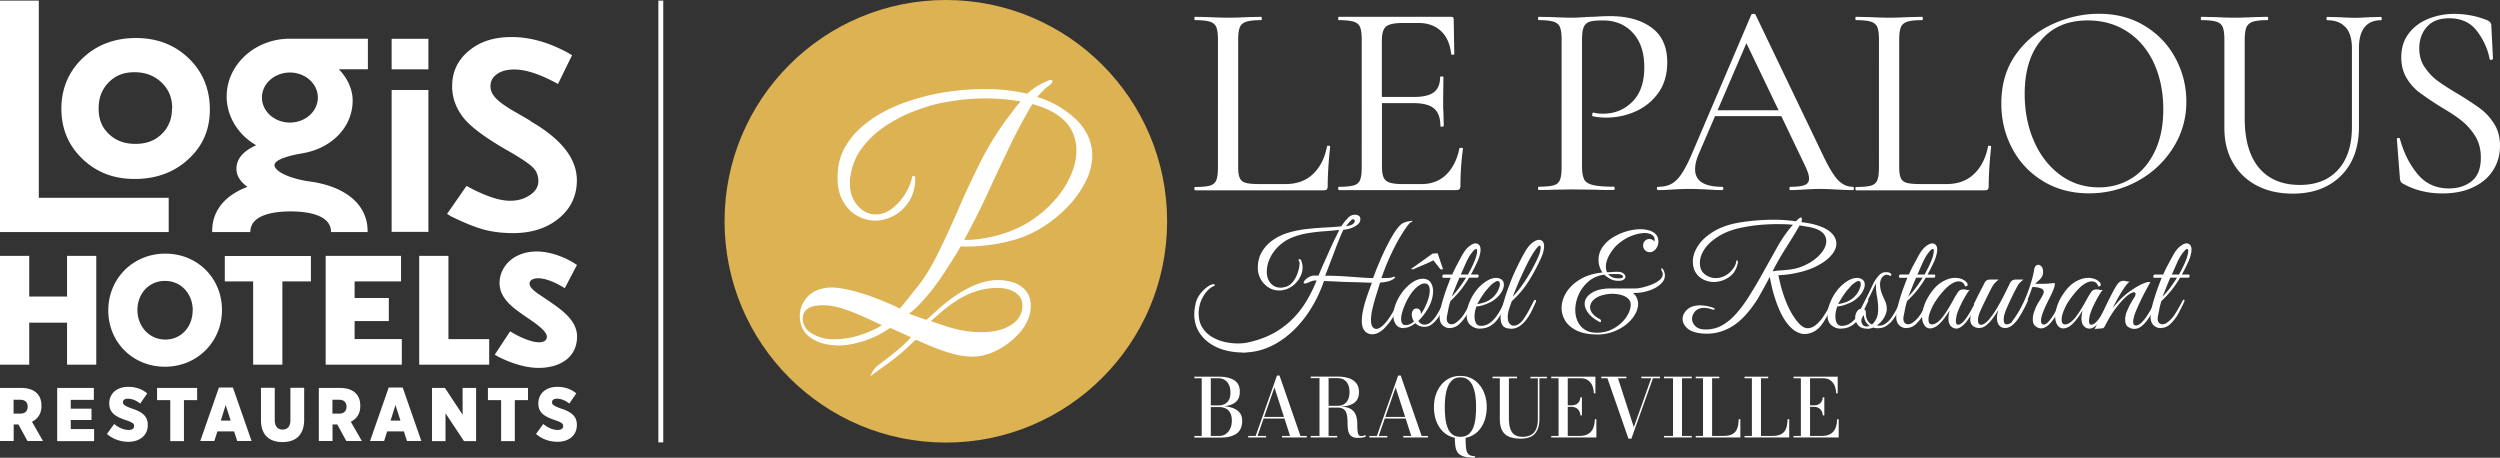
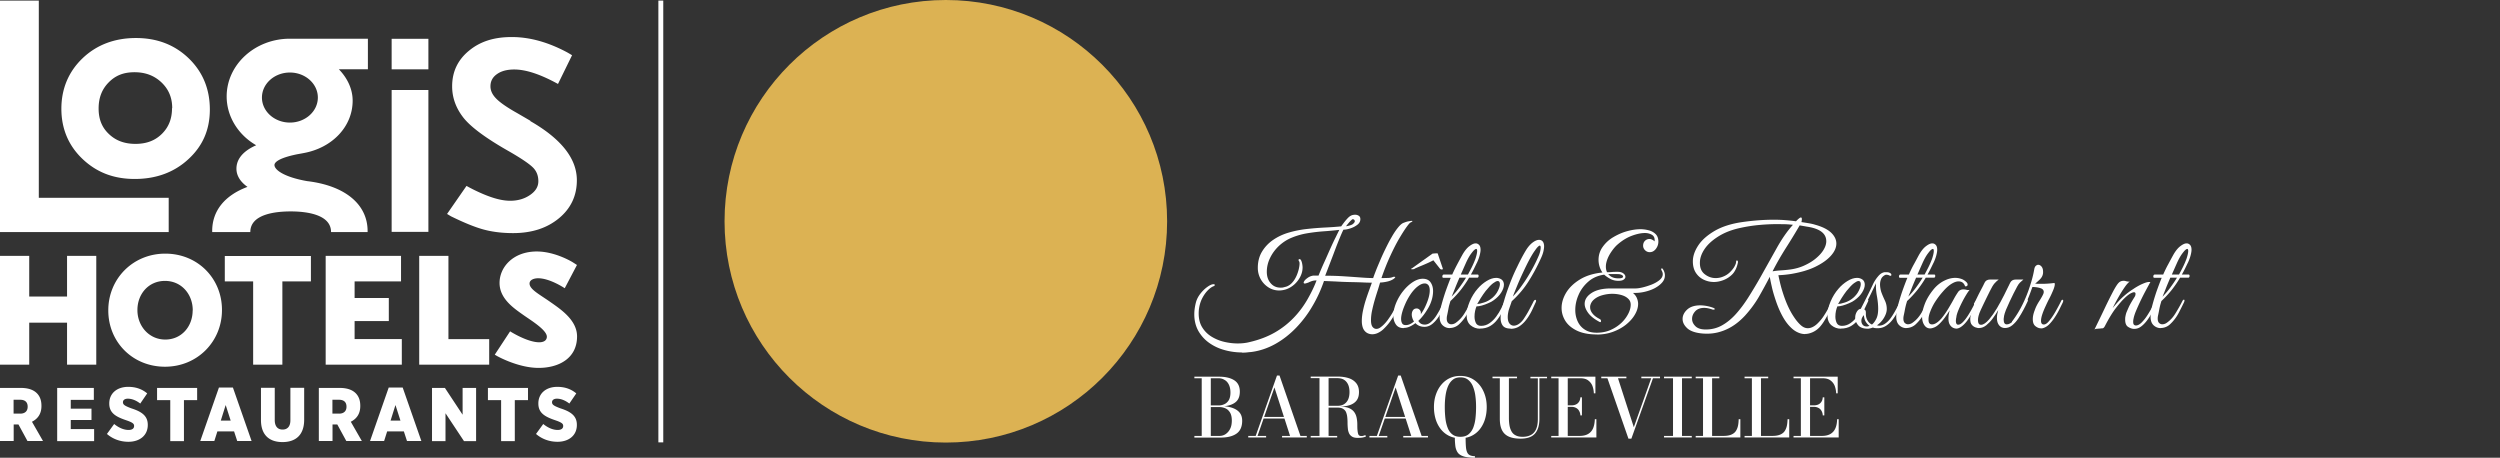
<svg xmlns="http://www.w3.org/2000/svg" id="Calque_2" data-name="Calque 2" viewBox="0 0 255.78 46.83">
  <rect x="0" y="0" width="255.78" height="46.83" fill="#333333" stroke="none" />
  <defs>
    <style>.cls-3{fill:#fff}</style>
  </defs>
  <g id="Calque_1-2" data-name="Calque 1">
    <path fill="none" stroke="#fff" stroke-miterlimit="10" stroke-width=".5" d="M67.61.06v45.2" />
    <path class="cls-3" d="M0 39.69h2.14c.74 0 1.28.19 1.63.54.31.31.47.73.47 1.28v.04c0 .8-.39 1.31-.97 1.6l1.13 1.97H2.81l-.92-1.69H1.4v1.69H0v-5.44zm2.08 2.63c.47 0 .75-.26.75-.7v-.02c0-.47-.29-.7-.76-.7h-.68v1.42h.68zm3.77-2.63H9.6v1.22H7.24v.9h2.12v1.16H7.24v.93h2.39v1.23H5.85v-5.44zm5.09 4.71l.74-1.02c.44.36.96.61 1.48.61.37 0 .56-.16.56-.4v-.02c0-.22-.16-.35-.8-.57-1.03-.35-1.74-.72-1.74-1.71v-.02c0-.99.75-1.69 1.94-1.69.73 0 1.38.2 1.94.67l-.71 1.04c-.37-.29-.82-.5-1.27-.5-.32 0-.5.15-.5.36 0 .25.17.37.86.63 1.03.33 1.68.75 1.68 1.68v.02c0 1.06-.81 1.72-1.98 1.72-.8 0-1.58-.26-2.21-.81zm6.47-3.46h-1.34v-1.25h4.1v1.25h-1.35v4.19h-1.4v-4.19zm5-1.29h1.42l1.91 5.47h-1.47l-.32-.98h-1.71l-.31.98h-1.44l1.91-5.47zm1.19 3.38l-.51-1.59-.5 1.59h1zm3.1-.06v-3.29h1.41v3.3c0 .66.32.97.8.97s.8-.3.8-.95v-3.32h1.41v3.26c0 1.59-.89 2.29-2.22 2.29s-2.2-.71-2.2-2.25zm5.92-3.28h2.14c.74 0 1.28.19 1.63.54.31.31.47.73.47 1.28v.04c0 .8-.39 1.31-.97 1.6l1.13 1.97h-1.59l-.92-1.69h-.49v1.69h-1.4v-5.44zm2.08 2.63c.47 0 .75-.26.75-.7v-.02c0-.47-.29-.7-.76-.7h-.68v1.42h.68zm5.08-2.67h1.42l1.91 5.47h-1.47l-.32-.98h-1.71l-.31.98h-1.44l1.91-5.47zm1.19 3.38l-.51-1.59-.5 1.59h1zm3.24-3.34h1.31l1.81 2.74v-2.74h1.38v5.44h-1.24l-1.89-2.85v2.85H44.2v-5.44zm7.05 1.25h-1.34v-1.25h4.1v1.25h-1.35v4.19h-1.4v-4.19zm3.58 3.46l.74-1.02c.44.36.96.61 1.48.61.37 0 .56-.16.56-.4v-.02c0-.22-.16-.35-.8-.57-1.03-.35-1.74-.72-1.74-1.71v-.02c0-.99.75-1.69 1.94-1.69.73 0 1.38.2 1.94.67l-.71 1.04c-.37-.29-.82-.5-1.27-.5-.32 0-.5.15-.5.36 0 .25.17.37.86.63 1.03.33 1.68.75 1.68 1.68v.02c0 1.06-.81 1.72-1.98 1.72-.8 0-1.58-.26-2.21-.81zM17.26 20.24v3.5H0V.06h3.97v20.18h13.29zm2.05-14.27c1.43 1.38 2.16 3.14 2.16 5.23s-.74 3.75-2.2 5.09c-1.45 1.34-3.29 2.02-5.48 2.02s-3.92-.69-5.35-2.05c-1.43-1.36-2.16-3.09-2.16-5.13s.73-3.8 2.18-5.18c1.44-1.37 3.28-2.06 5.45-2.06s3.97.7 5.4 2.08m-1.69 5.1c0-1.07-.36-1.93-1.09-2.63-.74-.7-1.64-1.05-2.77-1.05s-1.95.34-2.64 1.04c-.69.7-1.03 1.57-1.03 2.67s.34 1.94 1.05 2.61c.71.68 1.6 1.01 2.72 1.01s2-.33 2.7-1.02c.7-.69 1.04-1.55 1.04-2.63m36.67 1.29l-1.34-.78c-1.02-.57-1.73-1.06-2.14-1.47-.41-.41-.61-.83-.61-1.28 0-.52.22-.94.67-1.25.45-.32 1.04-.47 1.77-.47 1.2 0 2.69.5 4.47 1.48l1.44-2.94-.44-.26c-1.96-1.06-3.87-1.6-5.73-1.6s-3.26.47-4.39 1.41c-1.14.94-1.71 2.15-1.71 3.63 0 1.15.38 2.21 1.13 3.18.75.97 2.34 2.15 4.77 3.52 1.21.7 2 1.24 2.37 1.61.37.37.55.84.55 1.4s-.28 1.02-.85 1.41c-.57.39-1.24.59-2.03.59s-1.69-.23-2.8-.7c-.56-.24-1.12-.51-1.67-.82l-1.99 2.87.4.24c1.34.66 2.45 1.11 3.33 1.35.88.24 1.89.37 3.02.37 1.92 0 3.48-.51 4.7-1.52 1.22-1.01 1.83-2.31 1.83-3.89 0-2.21-1.59-4.23-4.76-6.05M21.71 23.73v-.1c0-2.06 1.28-3.64 3.61-4.51-.92-.65-1.13-1.35-1.13-1.86 0-.72.37-1.67 2.02-2.4-1.86-1.07-3.02-2.96-3.02-4.99 0-3.26 2.9-5.91 6.47-5.91h7.98v3.13h-2.97c.77.79 1.41 1.91 1.41 3.21 0 2.63-2.06 4.82-5.01 5.36s-.1.02-.1.02c-2.61.44-2.89.99-2.89 1.2 0 .52 1.05 1.25 3.34 1.65 3.88.46 6.19 2.37 6.19 5.11v.1h-3.74c0-1.83-2.59-2.11-4.13-2.11s-4.13.27-4.13 2.11h-3.9zm7.95-16.31c-1.58 0-2.86 1.15-2.86 2.56s1.28 2.56 2.86 2.56 2.86-1.15 2.86-2.56-1.28-2.56-2.86-2.56m14.17-3.45h-3.76v3.12h3.76V3.97zm-3.76 19.75h3.76V9.21h-3.76v14.51zM0 37.31h2.99v-4.3h3.87v4.3h2.99V26.18H6.86v4.16H2.99v-4.16H0v11.13zm11.08-5.54c0 3.2 2.47 5.75 5.8 5.75s5.83-2.59 5.83-5.79v-.03c0-3.2-2.47-5.75-5.8-5.75s-5.83 2.59-5.83 5.79v.03m8.63 0c0 1.61-1.12 2.97-2.8 2.97s-2.85-1.4-2.85-3v-.03c0-1.61 1.12-2.97 2.82-2.97s2.84 1.38 2.84 3v.03m6.18 5.54h2.99v-8.52h2.92v-2.6H23v2.6h2.9v8.52zm7.42 0h7.79v-2.62h-4.83v-1.84h3.5v-2.36h-3.5v-1.7h4.75v-2.61h-7.71v11.13zm9.57 0h7.16V34.7h-4.17v-8.52h-2.99v11.13zm12.22.33c2.01 0 3.93-.94 3.93-3.22 0-1.67-1.66-2.77-2.76-3.54-1.1-.77-2.1-1.28-2.1-1.87 0-.37.43-.54.88-.54 1.21 0 2.72 1.02 2.72 1.02l1.25-2.38-.42-.27s-1.77-1.11-3.69-1.11c-2.41 0-3.81 1.59-3.81 3.22s1.49 2.61 2.51 3.33c.74.52 2.33 1.49 2.33 2.17 0 .34-.27.57-.78.57-1.23 0-2.98-1.12-2.98-1.12l-1.57 2.39.26.15s2.13 1.2 4.22 1.2m71.98-1.58c-.64 0-1.26-.09-1.85-.26a4.91 4.91 0 01-1.56-.75c-.45-.33-.81-.74-1.08-1.22-.26-.48-.4-1.04-.4-1.67 0-.39.06-.8.17-1.23.09-.32.24-.61.46-.89.22-.28.45-.5.7-.68.25-.18.45-.27.6-.28.11 0 .17.02.17.07 0 .06-.05.11-.14.14-.16.06-.35.19-.56.4-.21.21-.4.47-.57.79-.17.32-.28.67-.34 1.06-.03.18-.04.36-.04.53 0 .56.12 1.03.36 1.42.24.39.56.71.95.95.39.24.82.42 1.28.53.46.11.93.17 1.39.17.43 0 .82-.04 1.18-.13 1.01-.23 1.9-.57 2.66-1.01.76-.44 1.4-.96 1.95-1.54s1-1.2 1.37-1.85c.37-.65.68-1.28.92-1.92-.17 0-.32.02-.45.06-.13.04-.27.1-.41.17-.03 0-.08.03-.16.05-.08.02-.13.04-.17.04-.09 0-.13-.03-.13-.09 0-.04.02-.09.06-.16.07-.11.19-.22.36-.34.17-.12.35-.19.55-.22h.55c.18-.45.38-.92.6-1.4.22-.48.42-.95.62-1.39.2-.44.38-.83.55-1.16.16-.33.28-.58.36-.73-.53.06-1.07.11-1.64.15-.56.04-1.12.11-1.66.2s-1.06.24-1.55.44c-.5.2-.94.49-1.33.85-.39.37-.69.78-.91 1.24-.22.45-.33.93-.33 1.41s.13.86.39 1.16c.26.31.6.46 1.02.46.1 0 .2 0 .3-.03s.21-.05.33-.09c.22-.09.41-.22.58-.42.17-.19.3-.41.41-.65.11-.24.18-.47.24-.7.05-.23.08-.42.08-.56 0-.11-.01-.19-.04-.23a.238.238 0 01-.06-.14c0-.07.03-.1.09-.1.07 0 .12.04.16.11.06.12.1.25.12.37.02.12.04.25.04.37 0 .33-.08.64-.23.94-.15.3-.35.56-.59.78s-.5.38-.78.49c-.12.05-.25.08-.39.11-.13.02-.26.04-.39.04-.4 0-.77-.1-1.1-.31a2.353 2.353 0 01-1.1-2.02c0-.61.14-1.16.42-1.63.28-.47.66-.88 1.14-1.21.48-.33 1.03-.59 1.63-.76.58-.17 1.19-.29 1.82-.36.63-.07 1.24-.12 1.85-.15s1.17-.07 1.67-.12c.04-.06.12-.17.24-.33s.26-.33.42-.5c.16-.17.31-.27.47-.32.1-.03.21-.04.3-.04.14 0 .27.04.37.11.11.07.16.18.16.34 0 .23-.1.42-.31.58-.21.16-.44.28-.72.37-.27.09-.5.13-.7.13-.11.21-.23.49-.37.83s-.29.71-.44 1.11c-.15.4-.29.78-.44 1.16-.14.37-.27.7-.38.99-.11.29-.19.49-.24.62.65 0 1.29.02 1.91.06.62.04 1.19.08 1.72.12.52.04.95.06 1.28.06.04-.11.11-.32.23-.62.11-.3.26-.65.43-1.05.17-.41.36-.83.57-1.26.21-.43.42-.85.65-1.24.22-.39.44-.72.66-.99s.41-.44.6-.5c.2-.08.37-.13.5-.15.13-.02.23-.04.29-.04.06 0 .09 0 .09.03s-.07.08-.2.14c-.07.03-.2.18-.41.47s-.45.67-.74 1.16-.59 1.08-.91 1.77-.62 1.44-.91 2.28c.15 0 .35 0 .6-.01.25 0 .43-.04.55-.09.04-.02.07-.03.1-.03h.07c.06 0 .09.01.09.04 0 .04-.05.09-.14.16-.18.13-.41.23-.68.29s-.51.09-.73.1c-.05.17-.12.41-.22.73-.1.31-.21.65-.32 1.03-.11.37-.2.74-.28 1.11s-.11.7-.11.98c0 .34.06.58.19.72.1.11.22.17.36.17.15 0 .3-.06.44-.17.25-.18.48-.42.7-.71.21-.29.42-.6.6-.93s.36-.65.51-.95c.07-.13.13-.2.2-.2.05 0 .07.03.07.1 0 .06-.02.12-.06.2-.2.42-.38.79-.55 1.09-.16.31-.34.59-.52.84s-.41.51-.69.78c-.14.13-.31.25-.51.35-.2.1-.4.15-.61.15-.18 0-.35-.04-.52-.13a.987.987 0 01-.42-.48c-.09-.22-.13-.47-.13-.75 0-.33.04-.68.12-1.06.08-.38.18-.76.3-1.13.12-.37.24-.71.35-1.01.11-.31.2-.55.26-.72-.16 0-.44 0-.85-.02s-.85-.03-1.36-.04c-.5-.01-1-.03-1.48-.06-.48-.02-.89-.04-1.21-.05-.3.87-.68 1.72-1.16 2.53-.47.82-1.03 1.56-1.67 2.23-.64.67-1.35 1.23-2.13 1.67-.78.44-1.63.73-2.53.84-.1 0-.23.02-.42.04s-.34.02-.46.02zm10.63-12.91c.36-.06.61-.14.72-.24s.18-.19.18-.27c0-.06-.02-.11-.05-.14a.138.138 0 00-.11-.06c-.04-.03-.11 0-.2.09-.1.09-.19.19-.29.31-.1.12-.18.22-.25.31z" />
    <path class="cls-3" d="M143.62 33.57c-.36 0-.63-.12-.8-.37-.17-.24-.26-.54-.26-.9 0-.43.1-.88.3-1.35.19-.44.43-.84.73-1.21s.62-.66.96-.88c.34-.22.68-.34 1.01-.34.36 0 .63.12.8.36.17.24.26.54.26.9 0 .44-.1.89-.3 1.35-.11.26-.28.54-.49.85-.21.31-.45.6-.72.85.06.11.14.19.24.27.11.07.25.11.43.11.23 0 .45-.1.65-.29.21-.19.4-.42.57-.7s.33-.55.46-.83c.13-.28.24-.5.33-.67a.15.15 0 01.14-.09c.04 0 .07.02.09.05.02.03.01.08-.01.15-.06.14-.15.36-.29.64s-.3.57-.49.88c-.19.3-.41.56-.66.77s-.53.32-.83.32c-.21 0-.39-.04-.55-.11-.15-.07-.28-.16-.37-.27-.2.15-.4.27-.6.36-.2.09-.4.13-.6.13zm.22-.31c.26 0 .54-.12.83-.37a1.19 1.19 0 01-.17-.36 1.11 1.11 0 01-.06-.34c0-.17.04-.32.12-.44.08-.12.21-.19.38-.19.12 0 .23.05.31.14.08.09.12.19.12.31v.08c0 .02-.01.05-.02.08.16-.22.32-.48.46-.78.32-.68.47-1.24.47-1.68 0-.22-.04-.39-.13-.52a.465.465 0 00-.39-.19c-.2 0-.42.09-.65.26-.24.17-.46.4-.68.69-.21.29-.4.61-.57.96-.15.33-.28.64-.37.94-.09.3-.14.56-.14.78 0 .19.04.34.11.46s.2.17.36.17zm.57-5.77l2.15-1.54c.18-.02.32-.03.4-.03.1 0 .14 0 .14.03l.52 1.54v.02c0 .04-.03.06-.1.06-.1 0-.16-.03-.2-.09l-.67-.85c-.11.06-.25.13-.44.22s-.38.17-.59.26-.39.16-.55.23c-.16.07-.26.11-.31.14a.31.31 0 01-.13.06c-.05 0-.1.01-.14.01s-.08 0-.11-.02-.02-.03 0-.05z" />
    <path class="cls-3" d="M148.33 33.57c-.27 0-.51-.09-.72-.28-.21-.19-.32-.48-.32-.88 0-.32.06-.71.18-1.17.12-.46.27-.95.44-1.45.18-.5.35-.96.52-1.37h-.76c-.07 0-.1-.05-.1-.14 0-.05.01-.09.04-.13.02-.04.06-.06.11-.06h.86c.16-.36.34-.72.52-1.06s.36-.67.53-.98c.22-.38.45-.67.7-.86.25-.19.46-.29.65-.29.14 0 .26.06.36.17.1.11.14.28.14.5 0 .13-.03.32-.09.55-.06.23-.15.48-.27.74-.07.13-.16.33-.28.57-.12.25-.24.47-.35.66h.69c.07 0 .1.05.1.14 0 .04 0 .08-.03.12-.02.04-.05.06-.09.06h-.85c-.24.41-.51.81-.82 1.21-.31.39-.67.79-1.09 1.18-.03.09-.06.21-.11.37s-.08.33-.11.49c-.03.17-.07.37-.12.6-.03.12-.04.24-.04.34 0 .2.05.35.14.44s.21.14.33.14a.839.839 0 00.49-.18c.33-.24.63-.56.88-.98.25-.41.48-.81.67-1.19.06-.12.11-.17.17-.17.04 0 .06.03.06.09 0 .03-.01.08-.04.16-.21.44-.39.79-.53 1.06a4.347 4.347 0 01-.89 1.19 1.408 1.408 0 01-.98.4zm.2-3.23c.28-.29.54-.59.78-.92s.47-.66.68-1.01h-.67c-.15.35-.3.7-.43 1.03s-.25.63-.36.89zm.93-2.25h.73c.13-.25.26-.49.38-.73s.23-.48.32-.72c.07-.15.12-.33.17-.52.05-.19.07-.34.07-.44 0-.14-.03-.21-.1-.21-.05 0-.12.04-.21.12-.09.08-.2.22-.34.41-.17.24-.34.55-.51.93-.17.38-.34.77-.52 1.17z" />
    <path class="cls-3" d="M151.42 33.63c-.35 0-.67-.11-.95-.34-.28-.23-.42-.58-.42-1.05 0-.43.11-.89.32-1.39s.48-.93.8-1.3c.28-.33.59-.59.93-.8s.67-.32.98-.32c.21 0 .39.06.55.17.16.12.24.3.24.53s-.09.5-.27.79-.44.56-.78.8c-.14.11-.33.21-.55.3-.22.1-.44.18-.66.24-.22.06-.4.09-.55.09-.05.11-.09.27-.14.46-.04.19-.06.39-.06.59 0 .24.05.45.14.65.1.19.27.29.53.29.32 0 .6-.09.86-.27.26-.18.49-.41.69-.68.2-.27.37-.55.51-.83.14-.28.25-.51.34-.7.06-.13.13-.2.23-.2.05 0 .07.02.07.07 0 .04-.01.09-.04.14-.13.29-.28.59-.43.91s-.33.62-.55.9c-.21.28-.46.51-.75.68-.29.17-.64.26-1.04.26zm-.26-2.53c.13 0 .36-.05.67-.15.32-.1.6-.26.86-.48.25-.22.44-.46.57-.73.13-.26.2-.49.2-.67 0-.21-.08-.32-.23-.32-.11 0-.27.08-.47.23-.2.15-.45.41-.75.78-.18.23-.35.48-.52.75-.16.27-.28.46-.35.59z" />
    <path class="cls-3" d="M154.56 33.62c-.4 0-.67-.11-.82-.32s-.21-.47-.21-.77.04-.62.13-.95c.09-.33.16-.6.23-.82.15-.54.35-1.11.58-1.72.23-.61.49-1.21.78-1.79.28-.59.56-1.12.84-1.59.22-.37.46-.65.71-.84.25-.19.48-.28.67-.28.15 0 .28.06.37.17.09.11.14.28.14.5 0 .15-.03.34-.08.55-.05.21-.14.45-.27.72a18.8 18.8 0 01-1.2 2.24c-.46.75-1.05 1.45-1.76 2.1-.04.12-.09.27-.15.44-.06.17-.12.34-.17.51-.06.26-.09.48-.09.66 0 .3.06.52.18.67.12.15.27.22.44.22.15 0 .32-.05.49-.16.17-.11.34-.27.49-.48.23-.34.44-.68.62-1.03.19-.35.33-.62.42-.81.06-.11.12-.16.19-.16.05 0 .07.03.07.09 0 .05-.01.1-.04.16-.09.19-.2.44-.34.74s-.31.6-.52.9-.45.56-.73.76c-.28.21-.61.31-.97.31zm.22-3.28c.34-.35.68-.76 1-1.23.33-.46.63-.95.91-1.45s.52-.98.71-1.43c.07-.14.12-.3.17-.47.04-.17.06-.32.06-.43 0-.13-.03-.2-.1-.2-.04 0-.1.04-.17.11-.08.07-.18.19-.3.37-.18.24-.38.57-.6.98s-.43.85-.65 1.32c-.22.47-.42.92-.6 1.36-.18.44-.33.8-.43 1.08zm8.6 3.88c-.81 0-1.49-.13-2.02-.38s-.94-.59-1.2-1c-.26-.42-.39-.86-.39-1.33 0-.53.16-1.05.47-1.57.32-.52.79-.97 1.41-1.35s1.4-.62 2.3-.71a2.1 2.1 0 01-.3-.62c-.07-.23-.1-.46-.1-.67 0-.51.15-.95.43-1.34.28-.39.63-.72 1.07-.98s.9-.47 1.4-.61c.5-.14.97-.21 1.41-.21.27 0 .54.04.82.11.28.07.51.2.7.38.19.18.29.44.29.78 0 .28-.09.53-.26.75-.17.22-.38.33-.63.33a.65.65 0 01-.47-.2.646.646 0 01-.2-.46c0-.2.06-.37.19-.5s.29-.19.48-.19c.09 0 .18.03.29.09.11.06.18.11.21.17 0-.04.01-.09.01-.16 0-.26-.11-.44-.32-.55s-.43-.16-.67-.16c-.38 0-.83.09-1.34.28-.51.19-1 .49-1.48.91-.17.15-.35.35-.53.6-.18.25-.34.51-.46.8s-.19.57-.19.85c0 .22.04.41.12.57.14 0 .31 0 .5-.02s.38-.02.58-.02c.25 0 .44.05.59.16.14.11.21.22.21.36 0 .1-.06.19-.17.27-.11.09-.3.13-.55.13-.32 0-.6-.07-.85-.21-.25-.14-.45-.28-.6-.42-.63.09-1.17.32-1.61.7-.44.38-.78.83-1.01 1.36-.23.52-.34 1.04-.34 1.56 0 .41.08.79.24 1.15.16.35.4.64.73.85.33.22.74.32 1.23.32s.99-.09 1.41-.28c.43-.19.79-.43 1.1-.72s.54-.61.71-.94c.17-.33.25-.64.25-.93 0-.25-.09-.46-.27-.62-.18-.17-.41-.29-.7-.37-.29-.08-.59-.12-.92-.12s-.67.05-1 .14c-.33.09-.61.23-.84.42-.23.19-.37.42-.42.71v.12c0 .21.08.42.24.62.16.21.4.39.74.57.09.04.13.11.13.21s-.05.13-.14.09c-.53-.28-.91-.58-1.16-.91-.24-.33-.37-.64-.37-.94 0-.43.23-.8.7-1.11s1.13-.47 1.99-.47h2.54c.15 0 .38-.03.68-.1.3-.07.61-.17.93-.29.32-.13.59-.28.81-.46.22-.18.34-.38.34-.61 0-.12-.04-.26-.13-.4a.169.169 0 01-.03-.1c0-.06.02-.09.07-.09.04 0 .07.02.1.07.14.21.21.43.21.65 0 .26-.09.5-.28.72-.19.22-.44.41-.75.58-.32.17-.67.29-1.06.38s-.78.12-1.18.11c.18.15.32.33.4.52s.13.39.13.6c0 .35-.11.72-.32 1.08-.21.37-.51.71-.89 1.02s-.83.56-1.34.75-1.07.29-1.69.29zm2.21-5.74c.32 0 .47-.06.47-.19 0-.05-.04-.1-.12-.15a.713.713 0 00-.32-.09c-.06 0-.15-.01-.29-.01h-.79c.24.3.59.44 1.05.44zm19.11 5.7c-.27 0-.53-.06-.8-.19-.26-.12-.51-.31-.74-.55-.34-.34-.62-.76-.87-1.24s-.45-.98-.62-1.49-.31-.98-.4-1.41c-.1-.43-.16-.75-.2-.98-.35.68-.72 1.35-1.1 2.02-.38.66-.86 1.32-1.44 1.96-.56.6-1.16 1.06-1.82 1.37s-1.34.47-2.05.47c-.22 0-.45-.01-.68-.04-.63-.08-1.1-.26-1.39-.55-.3-.29-.44-.59-.44-.92 0-.35.16-.67.47-.96.32-.29.77-.43 1.35-.43a3.984 3.984 0 011.31.25c.11.04.16.08.16.13 0 .04-.04.06-.12.06-.05 0-.09 0-.11-.01-.32-.11-.6-.17-.85-.17-.4 0-.71.12-.92.35-.21.23-.32.49-.32.77s.11.52.34.75c.23.23.58.34 1.06.34.6 0 1.16-.14 1.66-.42s.98-.67 1.42-1.16c.44-.49.86-1.05 1.26-1.68s.79-1.28 1.18-1.96c.64-1.14 1.22-2.18 1.74-3.11.52-.93 1.07-1.73 1.66-2.38-.26-.03-.52-.05-.79-.06-.27 0-.54-.01-.82-.01-.6 0-1.23.03-1.87.09-.65.06-1.27.16-1.87.29-.81.17-1.51.43-2.1.77-.58.34-1.05.72-1.39 1.13-.34.42-.55.84-.64 1.26-.03.15-.04.3-.04.45 0 .49.16.87.49 1.13s.7.4 1.12.4c.27 0 .54-.05.81-.17.27-.11.52-.28.74-.52.18-.19.32-.37.4-.54.09-.17.13-.29.14-.38 0-.13.04-.2.09-.2.03 0 .05.02.08.07s.03.1.02.14c-.04.22-.11.44-.2.65-.1.21-.21.39-.34.53-.27.28-.57.48-.92.62-.34.13-.67.2-.99.2-.37 0-.73-.08-1.06-.24-.33-.16-.6-.4-.8-.71s-.3-.7-.3-1.16c0-.54.19-1.08.56-1.64.37-.56.94-1.05 1.69-1.49.75-.43 1.69-.73 2.81-.89.56-.08 1.11-.14 1.64-.18.53-.04 1.05-.06 1.54-.06.4 0 .79.01 1.18.04.38.03.76.07 1.13.12.25-.26.42-.39.5-.39.07 0 .1.05.1.16 0 .04 0 .09-.01.14 0 .06-.02.12-.04.17.26.04.51.08.75.12.24.04.46.09.65.15.76.21 1.31.49 1.66.83.35.34.52.71.52 1.1 0 .42-.19.84-.57 1.26s-.91.79-1.59 1.12-1.49.56-2.41.72c-.3.05-.56.08-.78.1s-.42.03-.58.04c.02.1.06.3.13.6s.16.67.29 1.08.28.85.48 1.31c.2.46.43.9.71 1.31.22.33.44.59.67.8.23.21.47.32.73.32.16 0 .33-.04.51-.13s.36-.22.55-.42c.23-.23.44-.49.62-.78.19-.29.35-.57.48-.83s.22-.44.27-.55c.08-.13.16-.2.24-.2.03 0 .04.02.04.06 0 .02-.01.07-.04.14-.05.11-.12.27-.21.48-.1.21-.21.45-.34.71-.13.26-.28.51-.43.76-.15.25-.31.46-.46.63-.22.24-.47.42-.74.54-.27.12-.53.18-.78.18zm-3.34-6.42c.28-.05.57-.08.89-.1.32-.02.63-.05.93-.09.5-.07.97-.2 1.41-.4s.83-.43 1.17-.71c.34-.28.61-.57.8-.88.19-.31.29-.61.29-.9 0-.65-.44-1.1-1.31-1.35-.17-.05-.39-.1-.67-.14-.27-.05-.52-.09-.74-.13-.46.79-.93 1.56-1.41 2.31-.48.76-.94 1.55-1.36 2.38z" />
    <path class="cls-3" d="M188.34 33.63c-.35 0-.67-.11-.95-.34-.28-.23-.42-.58-.42-1.05 0-.43.11-.89.32-1.39s.48-.93.8-1.3c.28-.33.59-.59.93-.8s.67-.32.98-.32c.21 0 .39.06.55.17.16.12.24.3.24.53s-.09.5-.27.79-.44.56-.78.8c-.14.11-.33.21-.55.3-.22.1-.44.18-.66.24-.22.06-.4.09-.55.09-.05.11-.09.27-.14.46-.04.19-.06.39-.06.59 0 .24.05.45.14.65.1.19.27.29.53.29.32 0 .6-.09.86-.27.26-.18.49-.41.69-.68.2-.27.37-.55.51-.83.14-.28.25-.51.34-.7.06-.13.13-.2.23-.2.05 0 .07.02.07.07 0 .04-.01.09-.04.14-.13.29-.28.59-.43.91s-.33.62-.55.9c-.21.28-.46.51-.75.68-.29.17-.64.26-1.04.26zm-.26-2.53c.13 0 .36-.05.67-.15.32-.1.6-.26.86-.48.25-.22.44-.46.57-.73.13-.26.2-.49.2-.67 0-.21-.08-.32-.23-.32-.11 0-.27.08-.47.23-.2.15-.45.41-.75.78-.18.23-.35.48-.52.75-.16.27-.28.46-.35.59z" />
-     <path class="cls-3" d="M191.1 33.63c-.47 0-.8-.12-1-.37-.2-.24-.29-.5-.29-.77 0-.22.06-.42.17-.6s.24-.28.4-.29c.19-.37.4-.78.62-1.22.22-.44.43-.87.62-1.28.13-.28.3-.55.51-.8.21-.26.43-.41.68-.45h.14c.08 0 .15 0 .21.01.06 0 .13.03.19.06.11.05.16.12.16.21 0 .06-.03.09-.1.09-.03 0-.07-.01-.11-.04a.756.756 0 00-.3-.07c-.06 0-.11.01-.16.04-.18.1-.31.23-.38.4s-.11.35-.11.55c0 .15.02.31.05.47.03.16.07.3.12.42.1.27.22.53.34.79.12.26.18.54.18.83s-.1.59-.29.91c-.19.32-.44.58-.73.77h.1s.08.03.1.03h.04c.22 0 .43-.06.62-.19.2-.13.37-.29.52-.48s.33-.46.52-.8.39-.71.57-1.09c.03-.05.06-.07.1-.07.05 0 .08.02.11.05s.03.07 0 .12c-.12.27-.27.56-.42.87s-.34.61-.54.89-.43.51-.7.69c-.26.18-.56.27-.88.27-.08 0-.16 0-.24-.01-.09 0-.17-.03-.26-.06-.1.04-.19.07-.29.09-.1.02-.19.04-.28.04zm-.12-.23c.06 0 .11 0 .16-.02.05-.01.09-.03.13-.04a1.72 1.72 0 01-.38-.42c-.11-.18-.17-.4-.19-.68-.17.18-.26.38-.26.59 0 .15.05.29.14.4.1.12.23.17.4.17zm.55-.2c.16-.13.31-.33.44-.59.13-.26.19-.6.19-1.02 0-.37-.04-.77-.11-1.19-.08-.42-.12-.79-.12-1.12v-.18c0-.05.01-.1.02-.15-.12.26-.27.56-.43.9-.16.34-.33.67-.49.98-.16.32-.3.58-.42.8.11 0 .18.05.23.11s.07.18.06.37c0 .24.05.46.17.67.12.21.27.35.45.42z" />
+     <path class="cls-3" d="M191.1 33.63c-.47 0-.8-.12-1-.37-.2-.24-.29-.5-.29-.77 0-.22.06-.42.17-.6s.24-.28.4-.29c.19-.37.4-.78.62-1.22.22-.44.43-.87.62-1.28.13-.28.3-.55.51-.8.21-.26.43-.41.68-.45h.14c.08 0 .15 0 .21.01.06 0 .13.03.19.06.11.05.16.12.16.21 0 .06-.03.09-.1.09-.03 0-.07-.01-.11-.04a.756.756 0 00-.3-.07c-.06 0-.11.01-.16.04-.18.1-.31.23-.38.4s-.11.35-.11.55c0 .15.02.31.05.47.03.16.07.3.12.42.1.27.22.53.34.79.12.26.18.54.18.83s-.1.59-.29.91c-.19.32-.44.58-.73.77h.1s.08.03.1.03c.22 0 .43-.06.62-.19.2-.13.37-.29.52-.48s.33-.46.52-.8.39-.71.57-1.09c.03-.05.06-.07.1-.07.05 0 .08.02.11.05s.03.07 0 .12c-.12.27-.27.56-.42.87s-.34.61-.54.89-.43.51-.7.69c-.26.18-.56.27-.88.27-.08 0-.16 0-.24-.01-.09 0-.17-.03-.26-.06-.1.04-.19.07-.29.09-.1.02-.19.04-.28.04zm-.12-.23c.06 0 .11 0 .16-.02.05-.01.09-.03.13-.04a1.72 1.72 0 01-.38-.42c-.11-.18-.17-.4-.19-.68-.17.18-.26.38-.26.59 0 .15.05.29.14.4.1.12.23.17.4.17zm.55-.2c.16-.13.31-.33.44-.59.13-.26.19-.6.19-1.02 0-.37-.04-.77-.11-1.19-.08-.42-.12-.79-.12-1.12v-.18c0-.05.01-.1.02-.15-.12.26-.27.56-.43.9-.16.34-.33.67-.49.98-.16.32-.3.58-.42.8.11 0 .18.05.23.11s.07.18.06.37c0 .24.05.46.17.67.12.21.27.35.45.42z" />
    <path class="cls-3" d="M195.05 33.57c-.27 0-.51-.09-.72-.28-.21-.19-.32-.48-.32-.88 0-.32.06-.71.18-1.17.12-.46.27-.95.44-1.45.18-.5.35-.96.52-1.37h-.76c-.07 0-.1-.05-.1-.14 0-.05.01-.09.04-.13.02-.04.06-.06.11-.06h.86c.16-.36.33-.72.52-1.06s.36-.67.53-.98c.22-.38.45-.67.7-.86.25-.19.46-.29.65-.29.14 0 .26.06.36.17.1.11.14.28.14.5 0 .13-.03.32-.09.55-.06.23-.15.48-.27.74-.07.13-.16.33-.28.57-.12.25-.24.47-.35.66h.69c.07 0 .1.05.1.14 0 .04 0 .08-.03.12-.02.04-.05.06-.09.06h-.85c-.24.41-.51.81-.82 1.21-.31.39-.67.79-1.09 1.18-.03.09-.06.21-.11.37-.04.16-.08.33-.11.49-.03.17-.07.37-.12.6-.03.12-.04.24-.04.34 0 .2.05.35.14.44.1.09.21.14.33.14a.839.839 0 00.49-.18c.34-.24.63-.56.88-.98.25-.41.48-.81.67-1.19.06-.12.11-.17.17-.17.04 0 .06.03.06.09 0 .03-.01.08-.04.16-.21.44-.39.79-.53 1.06a4.347 4.347 0 01-.89 1.19 1.408 1.408 0 01-.98.4zm.2-3.23c.28-.29.54-.59.78-.92.24-.33.47-.66.68-1.01h-.67c-.15.35-.3.7-.43 1.03s-.25.63-.36.89zm.93-2.25h.73c.13-.25.26-.49.38-.73s.23-.48.32-.72c.07-.15.12-.33.17-.52.05-.19.07-.34.07-.44 0-.14-.03-.21-.1-.21-.05 0-.12.04-.21.12-.09.08-.2.22-.34.41-.17.24-.34.55-.51.93-.17.38-.34.77-.52 1.17z" />
    <path class="cls-3" d="M200.21 33.62c-.11 0-.22-.01-.36-.07a.81.81 0 01-.35-.32c-.1-.15-.15-.37-.15-.65 0-.23.04-.51.13-.83-.12.18-.26.4-.45.67-.18.26-.38.49-.59.7-.18.17-.35.3-.52.37s-.31.11-.44.11c-.25 0-.45-.11-.6-.34-.15-.22-.23-.52-.23-.88 0-.38.1-.82.29-1.31.19-.49.5-1 .93-1.52.28-.33.62-.61 1.01-.81.4-.21.79-.31 1.17-.31.22 0 .43.04.63.11s.38.19.53.35c.07.07.1.14.1.23 0 .06-.02.11-.07.14-.05.04-.11.05-.19.03-.11-.33-.33-.5-.67-.5-.16 0-.35.05-.56.16-.33.17-.66.45-1.01.85-.35.39-.65.8-.91 1.22a5.987 5.987 0 00-.42.88c-.08.2-.13.4-.16.59 0 .06-.01.1-.01.12v.11c0 .32.12.47.36.47.29 0 .61-.21.98-.63.25-.31.47-.63.67-.96s.41-.69.62-1.08c.14-.26.28-.47.4-.65.12-.17.3-.26.53-.26.11 0 .21.01.32.04s.21.03.33.01c-.08.08-.18.22-.31.43s-.27.45-.41.72-.27.54-.39.82c-.12.28-.2.52-.24.72 0 .06-.02.14-.04.24-.01.11-.02.18-.02.23 0 .27.08.4.23.4s.32-.09.49-.27c.18-.18.35-.41.52-.67.17-.27.33-.54.47-.81s.26-.5.34-.67c.04-.1.1-.14.17-.14.05 0 .07.03.07.1 0 .03-.01.08-.04.16-.12.24-.25.51-.42.81-.16.3-.34.59-.53.88s-.39.52-.6.7-.41.29-.62.31z" />
    <path class="cls-3" d="M202.51 33.57c-.11 0-.23-.02-.38-.07s-.28-.14-.39-.27c-.11-.13-.16-.32-.16-.58s.06-.49.18-.73c.12-.23.23-.46.34-.68-.03 0-.06 0-.09-.03-.03-.02-.05-.05-.05-.09s0-.08.03-.11c.04-.08.08-.16.13-.24.05-.09.09-.18.13-.27.14-.3.29-.58.43-.85s.27-.51.37-.73c.1-.21.29-.32.55-.32h.89c-.16.12-.31.26-.44.41s-.29.42-.48.81c-.13.27-.25.5-.35.71-.1.21-.2.41-.3.62-.1.21-.18.39-.25.53-.12.27-.21.48-.24.64-.04.16-.06.3-.06.44 0 .32.1.47.32.47.23 0 .51-.19.83-.56.27-.32.53-.69.79-1.13.26-.44.5-.89.74-1.36s.44-.89.62-1.26c.11-.21.29-.32.56-.32h.79c-.14.12-.26.22-.36.32-.1.1-.19.23-.28.4-.09.17-.21.4-.37.71-.12.26-.26.53-.4.83-.14.29-.26.57-.37.83-.1.26-.17.47-.2.63 0 .1-.02.17-.03.21 0 .05-.01.1-.01.16 0 .18.03.31.09.39s.14.11.22.11c.23 0 .46-.13.7-.39.23-.26.46-.57.67-.95.22-.37.4-.73.55-1.06.06-.11.11-.16.16-.16.06 0 .09.03.09.1 0 .05-.02.11-.06.17-.1.23-.23.49-.39.79s-.33.59-.52.88c-.19.29-.4.52-.63.71-.23.19-.48.28-.75.28-.24 0-.44-.09-.59-.27-.15-.18-.23-.43-.23-.75 0-.26.05-.54.14-.83-.16.29-.35.57-.56.86-.21.29-.44.52-.67.71-.24.19-.48.28-.72.28z" />
    <path class="cls-3" d="M208.8 33.59c-.18 0-.36-.07-.55-.22s-.27-.39-.27-.72c0-.26.06-.56.19-.89.11-.33.27-.64.47-.95.2-.31.34-.56.42-.75.03-.08.04-.14.04-.2 0-.17-.11-.3-.32-.37-.22-.08-.5-.12-.84-.13l-.17.47c-.11.31-.25.67-.44 1.08-.19.41-.39.81-.62 1.19-.23.38-.46.69-.7.92a.09.09 0 01-.07.03c-.04 0-.06-.02-.08-.07-.01-.05 0-.11.06-.17.37-.5.71-1.05 1.01-1.66.3-.61.55-1.23.75-1.86.21-.63.36-1.22.45-1.75.03-.15.08-.27.16-.34s.16-.11.24-.11c.12 0 .24.06.34.18s.16.29.16.51v.13c0 .05-.01.1-.02.14-.04.2-.15.39-.34.57s-.34.31-.45.4c.1 0 .2.02.3.02h.34c.45 0 .89-.03 1.34-.09.02.06.03.1.03.13 0 .12-.04.28-.11.47s-.15.36-.22.52c-.04.09-.11.24-.23.47-.12.22-.24.48-.37.76s-.25.56-.34.83c-.09.27-.14.5-.14.7 0 .25.1.37.29.37.14 0 .3-.09.47-.28.17-.19.34-.42.51-.69s.32-.54.46-.8.25-.47.32-.62c.04-.1.09-.14.16-.14.04 0 .06.03.06.1 0 .04-.01.1-.04.17-.11.22-.23.47-.37.75-.14.28-.3.55-.48.82s-.37.5-.57.7c-.21.2-.43.32-.67.38-.03 0-.08.01-.16.01z" />
-     <path class="cls-3" d="M213.82 33.62c-.11 0-.23-.01-.36-.07a.81.81 0 01-.35-.32c-.1-.15-.15-.37-.15-.65 0-.23.04-.51.13-.83-.11.18-.26.4-.44.67-.18.26-.38.49-.59.7-.18.17-.35.3-.52.37-.16.08-.31.11-.44.11-.25 0-.45-.11-.6-.34s-.23-.52-.23-.88c0-.38.1-.82.29-1.31.19-.49.5-1 .93-1.52.28-.33.61-.61 1.01-.81.4-.21.79-.31 1.17-.31.22 0 .43.04.63.11s.38.19.53.35c.07.07.1.14.1.23 0 .06-.02.11-.07.14-.05.04-.11.05-.19.03-.1-.33-.33-.5-.67-.5-.16 0-.35.05-.56.16-.33.17-.66.45-1.01.85s-.65.8-.91 1.22a5.987 5.987 0 00-.42.88c-.08.2-.13.4-.16.59 0 .06-.01.1-.01.12v.11c0 .32.12.47.36.47.29 0 .61-.21.98-.63.25-.31.47-.63.67-.96s.41-.69.62-1.08c.14-.26.28-.47.4-.65.12-.17.3-.26.53-.26.11 0 .21.01.32.04s.22.03.33.01c-.08.08-.18.22-.31.43s-.27.45-.41.72-.27.54-.39.82c-.11.28-.2.52-.24.72 0 .06-.02.14-.04.24-.01.11-.02.18-.02.23 0 .27.08.4.23.4s.32-.09.5-.27c.18-.18.35-.41.52-.67.17-.27.33-.54.47-.81s.26-.5.34-.67c.04-.1.1-.14.17-.14.05 0 .07.03.07.1 0 .03-.01.08-.04.16-.11.24-.25.51-.42.81-.16.3-.34.59-.53.88-.19.28-.39.52-.6.7-.21.19-.41.29-.62.31z" />
    <path class="cls-3" d="M214.3 33.69c.34-.7.68-1.39 1-2.07.32-.68.65-1.34.98-1.96.19-.34.35-.59.48-.72.13-.14.3-.21.52-.21.08 0 .16.01.24.04.09.02.17.04.26.04.06 0 .1 0 .13-.01-.13.08-.31.27-.52.57s-.43.65-.65 1.04c-.22.39-.42.76-.59 1.11.18-.22.37-.44.57-.66.2-.22.41-.43.65-.63.23-.2.5-.41.83-.62.32-.22.63-.4.94-.54.31-.14.55-.22.73-.22.07 0 .12 0 .14.01-.21.37-.39.71-.55 1.01a25.491 25.491 0 00-.92 1.94c-.13.31-.21.57-.25.78-.03.12-.04.24-.04.34 0 .15.03.25.09.3.06.05.12.07.19.07.18 0 .37-.1.57-.29.2-.2.4-.44.58-.72.19-.29.35-.57.5-.84s.26-.48.32-.62a.55.55 0 01.09-.14.2.2 0 01.09-.02c.06 0 .09.04.09.11 0 .05-.01.1-.04.16-.11.22-.25.48-.41.79-.16.31-.34.61-.54.9-.2.29-.42.54-.66.73-.24.2-.5.29-.78.29-.19 0-.39-.07-.6-.2-.21-.13-.31-.38-.31-.75 0-.11 0-.22.03-.34.02-.12.05-.25.1-.39.08-.19.17-.4.27-.62.11-.22.28-.52.52-.9.07-.1.11-.19.12-.24s.02-.11.02-.14c0-.11-.05-.17-.16-.17-.09 0-.21.05-.38.14-.17.1-.38.26-.62.5-.24.23-.52.56-.85.98-.33.42-.71 1.04-1.14 1.87-.07.12-.14.19-.22.2-.08 0-.19.02-.34.03-.1 0-.19.02-.27.02a.33.33 0 00-.22.08z" />
    <path class="cls-3" d="M221.07 33.57c-.27 0-.51-.09-.72-.28-.21-.19-.32-.48-.32-.88 0-.32.06-.71.18-1.17s.27-.95.44-1.45c.18-.5.35-.96.52-1.37h-.76c-.07 0-.1-.05-.1-.14 0-.05.01-.09.04-.13.02-.04.06-.06.11-.06h.86c.16-.36.33-.72.52-1.06.18-.34.36-.67.53-.98.22-.38.45-.67.7-.86s.46-.29.65-.29c.14 0 .26.06.36.17.1.11.14.28.14.5 0 .13-.03.32-.09.55-.06.23-.15.48-.27.74-.07.13-.16.33-.28.57-.12.25-.24.47-.35.66h.69c.07 0 .1.05.1.14 0 .04 0 .08-.03.12s-.05.06-.09.06h-.85c-.24.41-.51.81-.82 1.21-.31.39-.67.79-1.09 1.18-.03.09-.06.21-.11.37-.04.16-.08.33-.11.49-.03.17-.07.37-.12.6-.03.12-.04.24-.04.34 0 .2.05.35.14.44.09.09.21.14.33.14a.839.839 0 00.49-.18c.34-.24.63-.56.88-.98.25-.41.48-.81.67-1.19.06-.12.11-.17.17-.17.04 0 .06.03.06.09 0 .03-.01.08-.04.16-.21.44-.39.79-.53 1.06a4.347 4.347 0 01-.89 1.19 1.408 1.408 0 01-.98.4zm.2-3.23c.28-.29.54-.59.78-.92s.47-.66.68-1.01h-.68c-.15.35-.3.7-.43 1.03-.13.34-.25.63-.36.89zm.94-2.25h.73c.13-.25.26-.49.38-.73s.23-.48.32-.72c.07-.15.12-.33.17-.52.05-.19.07-.34.07-.44 0-.14-.03-.21-.1-.21-.05 0-.12.04-.21.12-.09.08-.2.22-.34.41-.17.24-.34.55-.51.93-.17.38-.34.77-.52 1.17zm-98.42 13.5v-.11h.89c.21 0 .4-.04.59-.13.18-.08.33-.22.45-.41.11-.19.17-.45.17-.78s-.06-.6-.17-.82c-.11-.22-.26-.38-.45-.48-.18-.11-.38-.16-.59-.16h-2.48v-.16h2.53c.64 0 1.16.12 1.54.36.38.24.58.63.58 1.17s-.18.92-.55 1.16c-.36.24-.89.36-1.57.36h-.94zm-1.59 3.17v-.16h2.56c.23 0 .45-.06.64-.19s.35-.31.46-.54c.12-.24.17-.52.17-.85s-.06-.59-.17-.79c-.12-.2-.27-.35-.46-.44a1.5 1.5 0 00-.64-.14h-.97v-.1h1.1c.4 0 .77.05 1.1.15.33.1.6.25.8.47.2.22.3.51.3.88 0 .61-.2 1.05-.59 1.32s-.93.4-1.62.4h-2.69zm.75-.07V38.6h.93v6.09h-.93zm7.96-6.27l2.14 6.18h.65v.16h-2.53v-.16h.82l-1.6-4.96-1.73 4.96h.88v.16h-1.83v-.16h.76l2.18-6.18h.27zm-1.68 4.4v-.16h2.65v.16h-2.65zm6.37-1.2v-.1h1.23c.27 0 .49-.05.67-.16.18-.11.32-.26.42-.47s.15-.47.15-.78-.05-.57-.15-.78-.24-.37-.42-.48c-.18-.11-.41-.16-.67-.16h-2.73v-.16h2.79c.43 0 .8.06 1.13.17.32.11.57.29.75.52.18.23.27.53.27.89s-.08.65-.25.87-.41.38-.73.48c-.32.1-.71.15-1.16.15h-1.29zm-1.5 3.14v-.16h2.71v.16h-2.71zm.9-.09v-6.03h.93v6.03H135zm3.92.13c-.25 0-.45-.04-.59-.13-.14-.09-.25-.21-.31-.35s-.11-.31-.12-.5c-.02-.19-.03-.38-.03-.57 0-.2-.01-.39-.03-.57-.02-.19-.06-.35-.12-.5s-.17-.27-.31-.35c-.14-.09-.34-.13-.6-.13h-1.2v-.09h1.51c.39 0 .7.05.94.16.23.11.4.25.52.43s.19.37.23.59c.04.21.06.43.06.64s0 .41.02.59.04.32.09.43c.05.11.15.16.29.16.09 0 .16 0 .23-.03.07-.02.13-.04.19-.07l.06.15c-.07.04-.17.07-.32.1s-.31.04-.5.04zm4.39-6.38l2.14 6.18h.65v.16h-2.53v-.16h.82l-1.6-4.96-1.73 4.96h.88v.16h-1.83v-.16h.76l2.18-6.18h.27zm-1.68 4.4v-.16h2.65v.16h-2.65zm7.78 2.02c-.43 0-.81-.08-1.14-.24a2.44 2.44 0 01-.85-.68 3.09 3.09 0 01-.53-1.02c-.12-.39-.18-.8-.18-1.25s.06-.86.19-1.25.31-.73.55-1.02.52-.52.85-.68.7-.24 1.11-.24.78.08 1.11.24c.33.16.61.39.85.68.24.29.42.63.55 1.02s.19.8.19 1.25-.06.86-.18 1.25-.3.73-.53 1.02c-.23.29-.52.52-.85.68-.33.16-.71.24-1.14.24zm0-.15c.34 0 .62-.08.83-.25.21-.17.37-.39.49-.68.11-.29.19-.61.23-.98.04-.36.06-.74.06-1.13s-.02-.77-.07-1.13a3.9 3.9 0 00-.25-.98 1.66 1.66 0 00-.49-.68c-.21-.17-.47-.25-.79-.25s-.59.08-.79.25c-.21.17-.37.4-.49.68-.12.29-.2.61-.25.98s-.07.74-.07 1.13.02.77.06 1.13c.04.37.12.69.23.98.11.29.27.52.48.68.21.17.49.25.83.25zm1.48 2.14c-.46 0-.83-.04-1.1-.12-.27-.08-.48-.2-.61-.36s-.22-.38-.27-.64a6.46 6.46 0 01-.06-.96c.18.03.37.04.55.04s.36-.01.55-.04c0 .38.01.69.03.94.02.25.06.44.13.59.06.14.16.24.29.3.13.06.29.09.5.09v.16zm7.39-8.29v.16h-.78v4.15c0 .68-.16 1.19-.47 1.53s-.8.5-1.46.5c-.74 0-1.27-.16-1.61-.48s-.51-.83-.51-1.55V38.7h-.75v-.16h2.51v.16h-.83v4.07c0 .27.02.53.06.76.04.23.11.43.21.61s.24.31.42.4c.18.1.42.15.71.15.33 0 .61-.06.85-.19.23-.12.41-.32.53-.59.12-.27.18-.62.18-1.05v-4.15h-.76v-.16h1.7zm.43 6.22v-.16h.75v-5.9h-.75v-.16h4.52v1.7h-.16c-.01-.3-.07-.56-.16-.79-.1-.23-.25-.41-.45-.55s-.47-.2-.79-.2h-1.27v5.9h1.19c.38 0 .68-.07.91-.21s.39-.33.5-.59c.1-.25.16-.56.17-.91h.16v1.87h-4.6zm2.98-2.27a.965.965 0 00-.14-.47.72.72 0 00-.31-.29.88.88 0 00-.43-.1h-.63v-.16h.63c.16 0 .3-.03.43-.09s.23-.15.31-.27.13-.27.14-.46h.16v1.85h-.16zm8.15-3.95v.16h-.72l-2.21 6.18h-.3l-2.15-6.18h-.63v-.16h2.57v.16h-.86l1.62 5.01 1.78-5.01h-1.01v-.16h1.92zm.41 6.22v-.16h.92v-5.9h-.92v-.16h2.84v.16h-1v5.9h1v.16h-2.84zm3.24 0v-.16h.75v-5.9h-.75v-.16h2.42v.16h-.74v5.9h1.15c.32 0 .58-.04.78-.12s.36-.19.47-.34c.11-.15.19-.33.24-.54.05-.21.07-.45.08-.71h.17v1.87h-4.57zm5 0v-.16h.75v-5.9h-.75v-.16h2.42v.16h-.74v5.9h1.15c.32 0 .58-.04.78-.12s.36-.19.47-.34c.11-.15.19-.33.24-.54s.07-.45.08-.71h.17v1.87h-4.57zm5.01 0v-.16h.75v-5.9h-.75v-.16h4.52v1.7h-.16c-.01-.3-.07-.56-.16-.79-.1-.23-.25-.41-.45-.55s-.47-.2-.79-.2h-1.27v5.9h1.19c.38 0 .68-.07.91-.21.23-.14.39-.33.5-.59s.16-.56.17-.91h.16v1.87h-4.6zm2.99-2.27a.965.965 0 00-.14-.47.72.72 0 00-.31-.29.88.88 0 00-.43-.1h-.63v-.16h.63c.16 0 .3-.03.43-.09s.23-.15.31-.27c.08-.12.13-.27.14-.46h.16v1.85h-.16z" />
    <circle cx="96.77" cy="22.64" r="22.64" fill="#dcb253" />
-     <path class="cls-3" d="M111.12 13.54c-.41-.76-1.1-1.49-2.06-2.17a9.78 9.78 0 00-2.95-1.45c.24-.26.45-.49.66-.69.2-.2.37-.34.5-.42.27-.2.4-.37.4-.51 0-.08-.05-.12-.15-.12-.12 0-.29.06-.53.18-.37.16-.71.34-1.01.54-.3.2-.6.43-.88.69-.69-.16-1.4-.28-2.12-.36-.72-.08-1.45-.12-2.17-.12-.84 0-1.67.04-2.49.12-.82.08-1.6.19-2.36.33-.74.14-1.57.35-2.47.62-.91.27-1.82.63-2.73 1.08s-1.75 1-2.52 1.66a7.93 7.93 0 00-1.86 2.27c-.46.86-.69 1.86-.69 2.98 0 .96.18 1.77.56 2.42.37.65.85 1.14 1.44 1.48.59.33 1.21.5 1.87.5s1.27-.17 1.89-.5c.62-.33 1.14-.82 1.55-1.46.41-.64.63-1.41.64-2.29 0-.22-.05-.33-.15-.33-.12 0-.19.1-.2.3-.19.66-.47 1.27-.86 1.82s-.82.99-1.31 1.33c-.49.33-.99.5-1.51.5-.71 0-1.33-.3-1.86-.9-.53-.6-.8-1.37-.8-2.29 0-.1 0-.21.01-.32 0-.11.02-.22.04-.32.15-1.12.55-2.12 1.2-2.98.65-.86 1.43-1.6 2.35-2.21.92-.61 1.86-1.11 2.84-1.49.98-.38 1.86-.66 2.65-.84.77-.16 1.55-.29 2.34-.38.78-.09 1.61-.14 2.49-.14.59 0 1.19.03 1.79.08.61.05 1.19.13 1.77.23-.22.22-.44.49-.67.8-.23.31-.45.61-.67.89a30.359 30.359 0 00-2.85 4.64c-.82 1.65-1.59 3.28-2.28 4.9-.7 1.62-1.4 3.13-2.11 4.55s-1.49 2.63-2.35 3.63c0 0-.85 1.12-1.47 1.79-.22-.14-.31-.19-.31-.19-1.86-.83-3.73-1.57-5.66-1.89-.76-.12-1.52-.14-2.27.12-.56.19-1.08.53-1.49 1.14-.64.94-.63 2.34.03 3.21.26.34.56.58.88.76.69.39 1.42.55 2.15.6.69.05 1.37-.03 2.05-.18 1.24-.28 2.44-.76 3.58-1.55.04-.03.1-.04.15-.02.65.29 1.3.58 1.94.87.04.02.07.04.12.07-1.05 1.13-2.2 1.97-3.34 2.84-.59.44-.81 1.13-.81 1.13l.99-.73c1.21-.82 2.38-1.75 3.48-2.86.11-.11.2-.13.33-.08 1.43.62 2.86 1.26 4.35 1.54.75.14 1.51.19 2.27.03 1.33-.3 2.56-1 3.66-2.14.42-.43.79-.94 1.06-1.59.15-.35.24-.73.26-1.14.06-.9-.21-1.55-.72-2.01-.5-.46-1.06-.65-1.63-.76-.96-.19-1.9-.09-2.84.22-1.23.41-2.38 1.14-3.48 2-.65.51-1.27 1.12-1.91 1.68-.05.04-.12.07-.18.05-.52-.18-1.04-.37-1.56-.56a.612.612 0 01-.12-.05c.52-.4 1.02-.87 1.49-1.41.76-.86 1.44-1.75 2.04-2.67.61-.91 1.19-1.85 1.77-2.82.12.02.24.03.37.03h.37c.69 0 1.47-.06 2.35-.18.87-.12 1.74-.31 2.6-.57.89-.26 1.79-.68 2.7-1.25.91-.57 1.74-1.25 2.5-2.03.76-.78 1.37-1.63 1.84-2.55.47-.91.71-1.83.71-2.76 0-.8-.21-1.59-.62-2.35zM89.5 33.68c-1.42.69-2.87 1.06-4.36 1.03-.72-.02-1.43-.2-2.1-.61a1.9 1.9 0 01-.74-.77c-.3-.6-.2-1.31.24-1.67.3-.24.62-.34.95-.38.96-.13 1.91.02 2.86.34 1.09.37 2.16.85 3.23 1.35.2.09.41.19.61.28v.05c-.23.13-.45.27-.69.38zm6.53-1.53c.89-.75 1.8-1.45 2.79-1.93 1.12-.54 2.26-.79 3.44-.76.54.02 1.06.14 1.56.43.19.11.37.28.52.48.36.5.35 1.32 0 1.96-.24.45-.57.71-.92.93-.5.32-1.03.5-1.57.6-1.02.19-2.05.14-3.07 0-.98-.14-1.95-.46-2.91-.79-.2-.07-.39-.14-.59-.2v-.05c.25-.22.5-.44.75-.65zm13.19-13.51c-.61 1.1-1.45 2.11-2.5 3.01-1.05.9-2.23 1.6-3.55 2.08-.79.28-1.58.49-2.37.63s-1.51.2-2.15.18c.82-1.51 1.6-3.05 2.34-4.64.73-1.59 1.47-3.16 2.22-4.73.75-1.57 1.55-3.07 2.41-4.52.54.14 1.05.32 1.54.54.49.22.93.48 1.31.78.59.46 1.01.98 1.27 1.57.26.58.39 1.2.39 1.84 0 1.06-.31 2.15-.92 3.25zm17.46-1.6c0 .53.05.92.16 1.16.1.25.3.41.59.5s.76.13 1.4.13h2.72c1.13 0 2.07-.34 2.79-1.03.73-.69 1.2-1.63 1.43-2.82 0-.06.05-.08.16-.07s.16.04.16.1c-.17 1.61-.25 2.95-.25 4.03 0 .15-.03.26-.08.33-.06.07-.17.1-.34.1h-13.16s-.06-.06-.06-.17.02-.17.06-.17c.7 0 1.21-.05 1.53-.14.32-.09.54-.28.65-.55.11-.27.17-.69.17-1.26V4.02c0-.57-.06-.98-.17-1.25-.11-.26-.33-.45-.65-.55-.32-.1-.83-.16-1.53-.16-.04 0-.06-.06-.06-.17s.02-.17.06-.17l1.42.03c.79.04 1.45.06 1.96.06.55 0 1.22-.02 2.01-.06l1.39-.03s.06.06.06.17-.02.17-.06.17c-.68 0-1.19.05-1.52.16-.33.1-.55.29-.67.57-.11.27-.17.69-.17 1.26v12.99zm22.83-1.92c.11 0 .17.04.17.1-.17 1.23-.26 2.49-.26 3.8 0 .15-.03.26-.1.33s-.18.1-.36.1h-11.99s-.06-.06-.06-.17.02-.17.06-.17c.7 0 1.21-.05 1.53-.14.32-.09.54-.28.65-.55.11-.27.17-.69.17-1.26V4.02c0-.57-.06-.98-.17-1.25-.11-.26-.33-.45-.65-.55-.32-.1-.83-.16-1.53-.16-.04 0-.06-.06-.06-.17s.02-.17.06-.17h11.51c.17 0 .25.08.25.26l.06 3.54c0 .06-.05.08-.16.08s-.16-.03-.16-.08c-.11-1.02-.46-1.81-1.05-2.35-.59-.55-1.35-.82-2.3-.82h-1.56c-.89 0-1.47.12-1.76.37-.28.25-.42.72-.42 1.42v5.78h3.26c.94 0 1.63-.16 2.06-.48.42-.32.64-.84.64-1.56 0-.04.06-.06.17-.06s.17.02.17.06l-.03 2.35c0 .55 0 .96.03 1.25l.03 1.42s-.06.06-.17.06-.17-.02-.17-.06c0-.83-.22-1.43-.65-1.8-.43-.37-1.14-.55-2.13-.55h-3.2v6.49c0 .49.06.86.17 1.11.11.25.31.42.59.52.28.1.72.16 1.3.16h2.01c1 0 1.83-.32 2.49-.95.66-.63 1.12-1.53 1.36-2.68 0-.06.06-.08.17-.07zm12.56 3.23c.15.27.45.47.91.58s1.16.17 2.13.17c.06 0 .09.06.09.17s-.03.17-.09.17c-.78 0-1.38 0-1.81-.03l-2.47-.03-1.93.03c-.34.02-.82.03-1.45.03-.06 0-.09-.06-.09-.17s.03-.17.09-.17c.68 0 1.18-.05 1.5-.14.32-.09.54-.28.65-.55.11-.27.17-.69.17-1.26V4.02c0-.57-.06-.98-.17-1.25-.11-.26-.33-.45-.65-.55-.32-.1-.82-.16-1.5-.16-.06 0-.09-.06-.09-.17s.03-.17.09-.17l1.45.03c.79.04 1.43.06 1.9.06s.99-.03 1.62-.08c.23 0 .58-.01 1.06-.04s.9-.04 1.26-.04c1.76 0 3.17.39 4.24 1.18 1.07.78 1.6 1.97 1.6 3.56 0 1.23-.31 2.27-.92 3.12-.61.85-1.4 1.48-2.35 1.9-.95.42-1.94.62-2.96.62-.55 0-1.01-.05-1.39-.14-.04 0-.06-.05-.06-.14 0-.06.01-.11.04-.17.03-.06.06-.08.1-.06.28.08.61.11.99.11 1.17 0 2.16-.41 2.98-1.22.81-.81 1.22-1.98 1.22-3.52s-.39-2.67-1.16-3.52c-.78-.85-1.8-1.28-3.06-1.28-.62 0-1.08.04-1.36.13s-.49.26-.61.54-.18.71-.18 1.32v12.96c0 .6.08 1.04.23 1.32zm27.61.93c0 .11-.04.17-.11.17-.36 0-.92-.02-1.67-.06-.76-.04-1.31-.06-1.67-.06-.43 0-.97.02-1.62.06-.61.04-1.08.06-1.42.06-.08 0-.11-.06-.11-.17s.04-.17.11-.17c.68 0 1.17-.06 1.46-.18.29-.12.44-.34.44-.67 0-.28-.13-.71-.4-1.28l-2.44-5.1h-6.78l-1.67 3.88c-.25.57-.37 1.09-.37 1.56 0 1.19.92 1.79 2.75 1.79.09 0 .14.06.14.17s-.05.17-.14.17c-.34 0-.83-.02-1.47-.06-.72-.04-1.34-.06-1.87-.06-.47 0-1.05.02-1.73.06-.57.04-1.05.06-1.45.06-.09 0-.14-.06-.14-.17s.05-.17.14-.17c.53 0 .98-.1 1.35-.3.37-.2.72-.55 1.06-1.06.34-.51.72-1.26 1.13-2.24l5.98-14.01c.04-.06.11-.08.23-.08s.18.03.2.08l6.75 14.06c.64 1.38 1.19 2.32 1.64 2.81.45.49.97.74 1.56.74.07 0 .11.06.11.17zm-13.95-8h6.24l-3.29-6.86-2.95 6.86zm18.58 5.76c0 .53.05.92.16 1.16.1.25.3.41.59.5s.76.13 1.4.13h2.72c1.13 0 2.07-.34 2.79-1.03s1.2-1.63 1.43-2.82c0-.06.05-.08.16-.07s.16.04.16.1c-.17 1.61-.25 2.95-.25 4.03 0 .15-.03.26-.08.33-.06.07-.17.1-.34.1h-13.16s-.06-.06-.06-.17.02-.17.06-.17c.7 0 1.21-.05 1.53-.14.32-.09.54-.28.65-.55.11-.27.17-.69.17-1.26V4.02c0-.57-.06-.98-.17-1.25-.11-.26-.33-.45-.65-.55-.32-.1-.83-.16-1.53-.16-.04 0-.06-.06-.06-.17s.02-.17.06-.17l1.42.03c.79.04 1.45.06 1.96.06.55 0 1.22-.02 2.01-.06l1.39-.03s.06.06.06.17-.02.17-.06.17c-.68 0-1.19.05-1.52.16-.33.1-.55.29-.67.57-.11.27-.17.69-.17 1.26v12.99zm14.75 1.51a8.47 8.47 0 01-3.18-3.35c-.75-1.41-1.12-2.94-1.12-4.61 0-1.95.49-3.62 1.47-5s2.24-2.43 3.79-3.13c1.54-.7 3.11-1.05 4.72-1.05 1.8 0 3.37.42 4.73 1.26 1.36.84 2.41 1.95 3.13 3.33a9.28 9.28 0 011.09 4.4c0 1.72-.45 3.3-1.36 4.73a9.753 9.753 0 01-3.64 3.4c-1.52.83-3.17 1.25-4.95 1.25s-3.32-.41-4.69-1.23zm9.05-.32c.99-.62 1.78-1.54 2.35-2.74.58-1.2.87-2.63.87-4.3 0-1.76-.32-3.33-.95-4.71-.63-1.38-1.54-2.46-2.71-3.23s-2.53-1.16-4.08-1.16c-2.02 0-3.6.67-4.74 2-1.13 1.33-1.7 3.17-1.7 5.52 0 1.78.32 3.39.96 4.85.64 1.46 1.54 2.6 2.69 3.45 1.15.84 2.47 1.26 3.94 1.26 1.25 0 2.37-.31 3.36-.94zm21.86-15.44c-.42-.48-1.04-.72-1.86-.72-.06 0-.08-.06-.08-.17s.03-.17.08-.17l1.25.03c.64.04 1.18.06 1.62.06.36 0 .84-.02 1.45-.06l1.19-.03s.06.06.06.17-.02.17-.06.17c-.76 0-1.32.24-1.7.72-.38.48-.57 1.2-.57 2.14v8.02c0 2.14-.61 3.81-1.84 5.03s-2.87 1.83-4.93 1.83c-1.4 0-2.62-.27-3.67-.82s-1.87-1.33-2.45-2.34c-.59-1.01-.88-2.2-.88-3.56V4.02c0-.57-.06-.98-.17-1.25-.11-.26-.33-.45-.65-.55-.32-.1-.83-.16-1.53-.16-.04 0-.06-.06-.06-.17s.02-.17.06-.17l1.42.03c.83.04 1.48.06 1.96.06.53 0 1.21-.02 2.04-.06l1.33-.03c.06 0 .08.06.08.17s-.03.17-.08.17c-.68 0-1.18.06-1.5.17-.32.11-.54.31-.65.58s-.17.69-.17 1.26v8.02c0 2.23.49 3.93 1.47 5.09.98 1.16 2.37 1.74 4.17 1.74 1.68 0 2.99-.52 3.93-1.57s1.4-2.51 1.4-4.38V4.93c0-.94-.21-1.66-.64-2.14zm8.1 4.07c.36.55.79 1.01 1.3 1.39.51.38 1.23.84 2.16 1.39.96.59 1.72 1.09 2.27 1.5.55.42 1.02.94 1.4 1.56.39.62.58 1.36.58 2.21 0 .93-.23 1.76-.7 2.5-.46.74-1.14 1.32-2.03 1.74-.89.43-1.94.64-3.15.64-1.53 0-2.89-.34-4.08-1.02a.48.48 0 01-.2-.2.892.892 0 01-.08-.34l-.31-3.97c-.02-.07.02-.12.13-.14.1-.02.17.01.18.08.38 1.4.97 2.59 1.79 3.59.81.99 1.89 1.49 3.23 1.49.93 0 1.7-.25 2.32-.74.62-.49.94-1.29.94-2.41 0-.85-.19-1.58-.57-2.2-.38-.61-.84-1.13-1.37-1.56s-1.27-.91-2.2-1.46a34.87 34.87 0 01-2.16-1.46c-.51-.39-.95-.88-1.3-1.47s-.54-1.3-.54-2.11c0-.96.25-1.78.77-2.45.51-.67 1.18-1.17 2.01-1.5.83-.33 1.71-.5 2.64-.5 1.17 0 2.3.22 3.37.65.28.13.42.3.42.51l.17 3.4c0 .08-.05.12-.16.14-.1.02-.17 0-.18-.08-.19-1-.61-1.95-1.28-2.84-.66-.89-1.62-1.33-2.86-1.33-1 0-1.76.29-2.28.88-.52.59-.78 1.32-.78 2.21 0 .72.18 1.35.54 1.9z" />
  </g>
</svg>